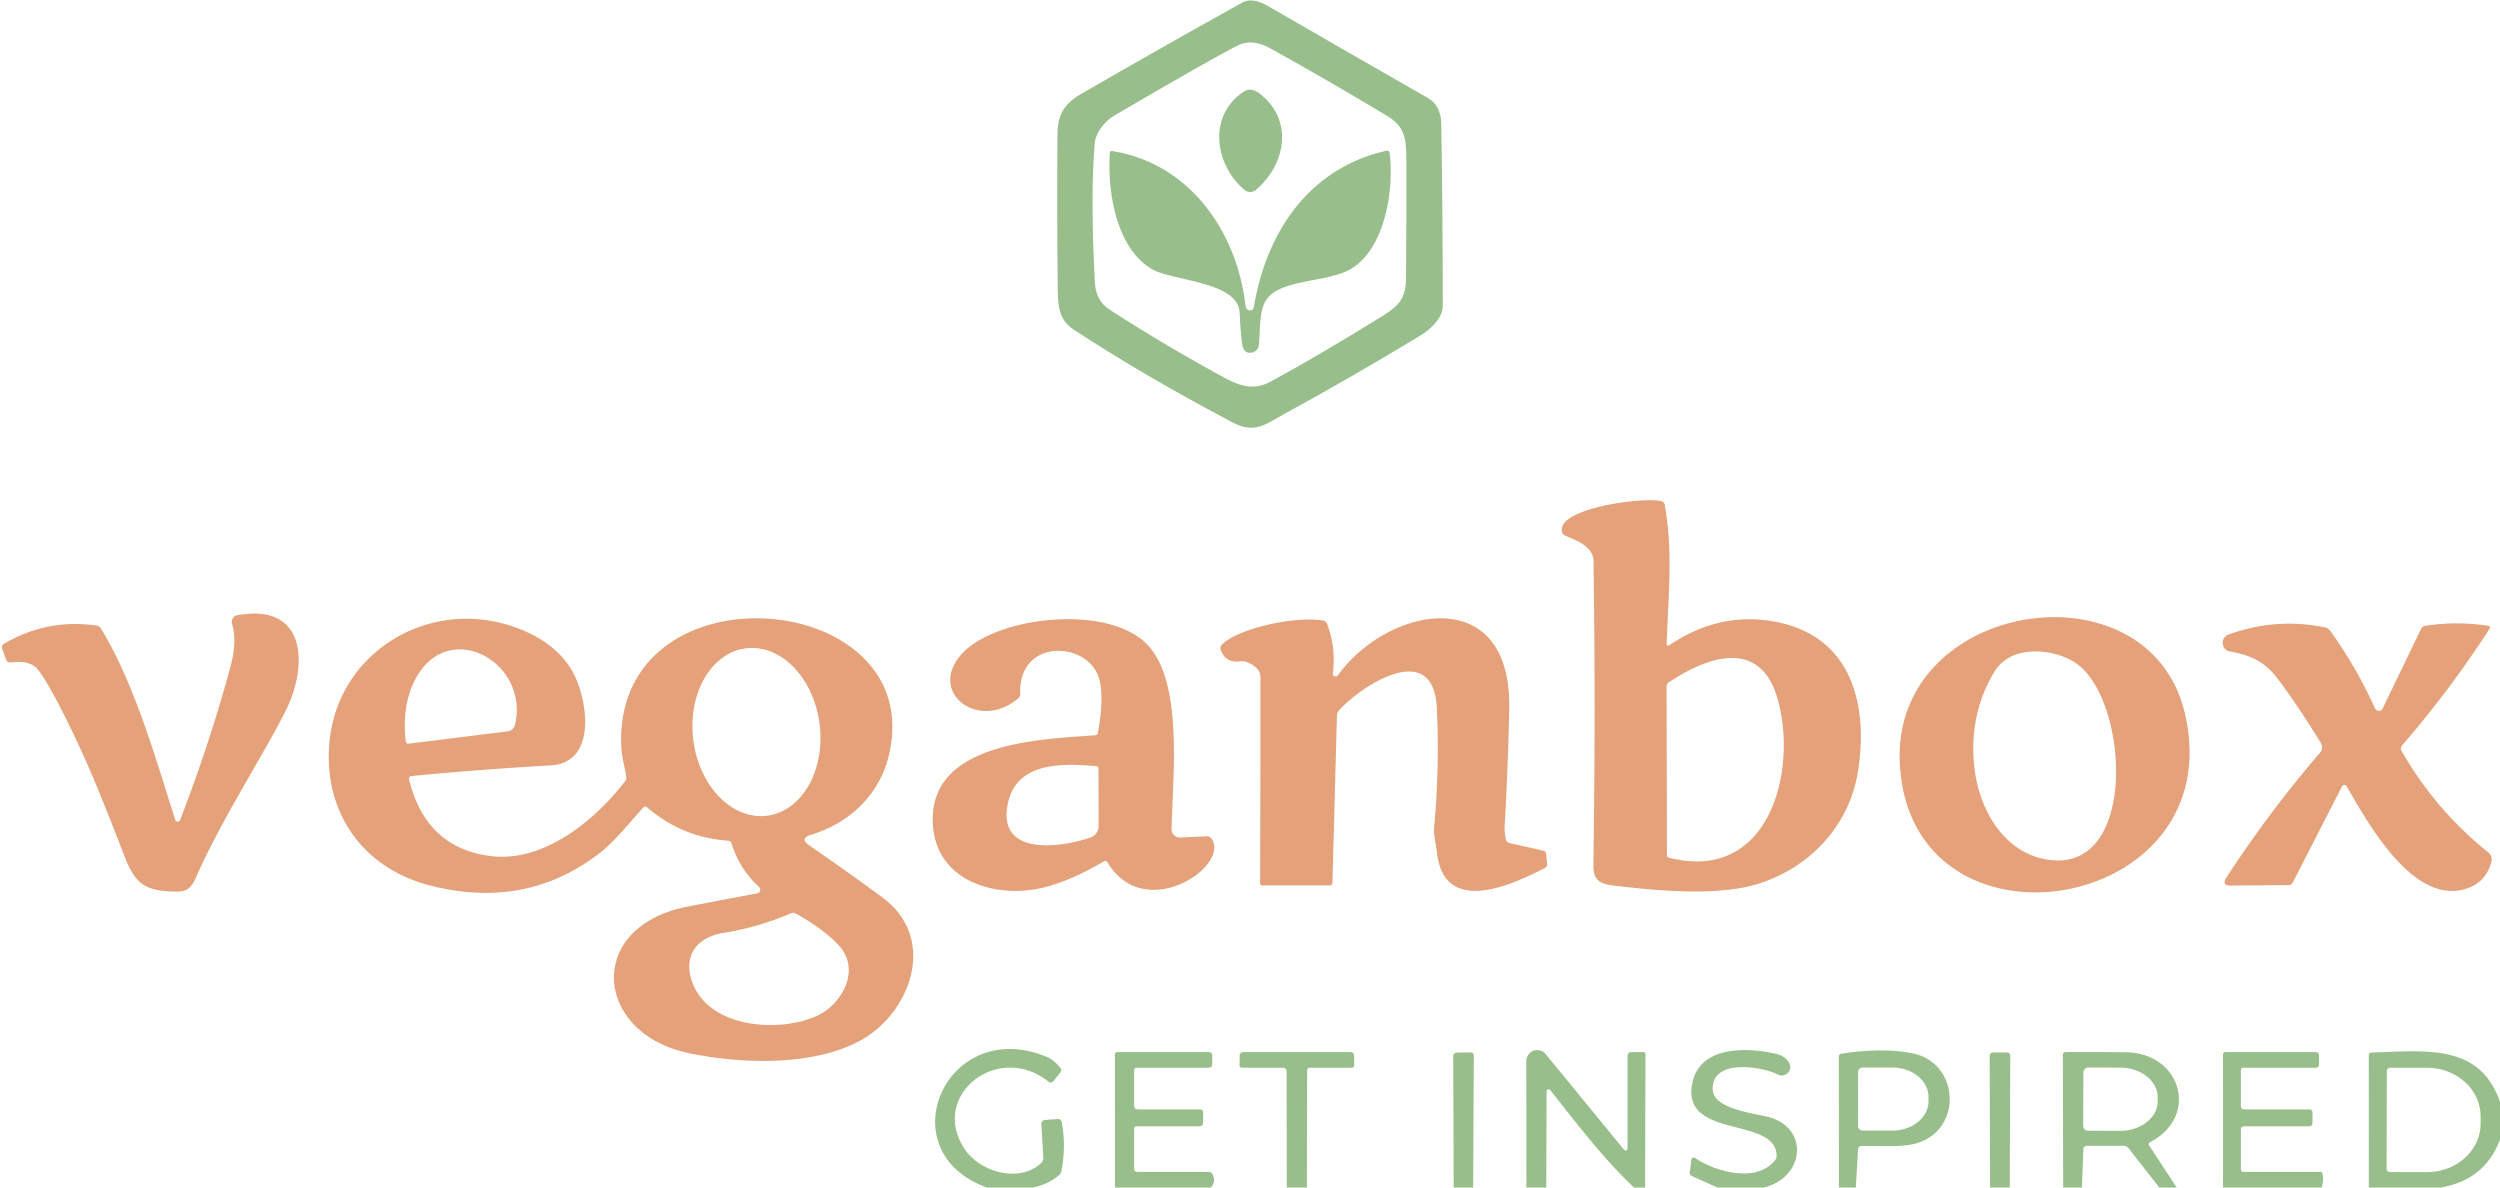
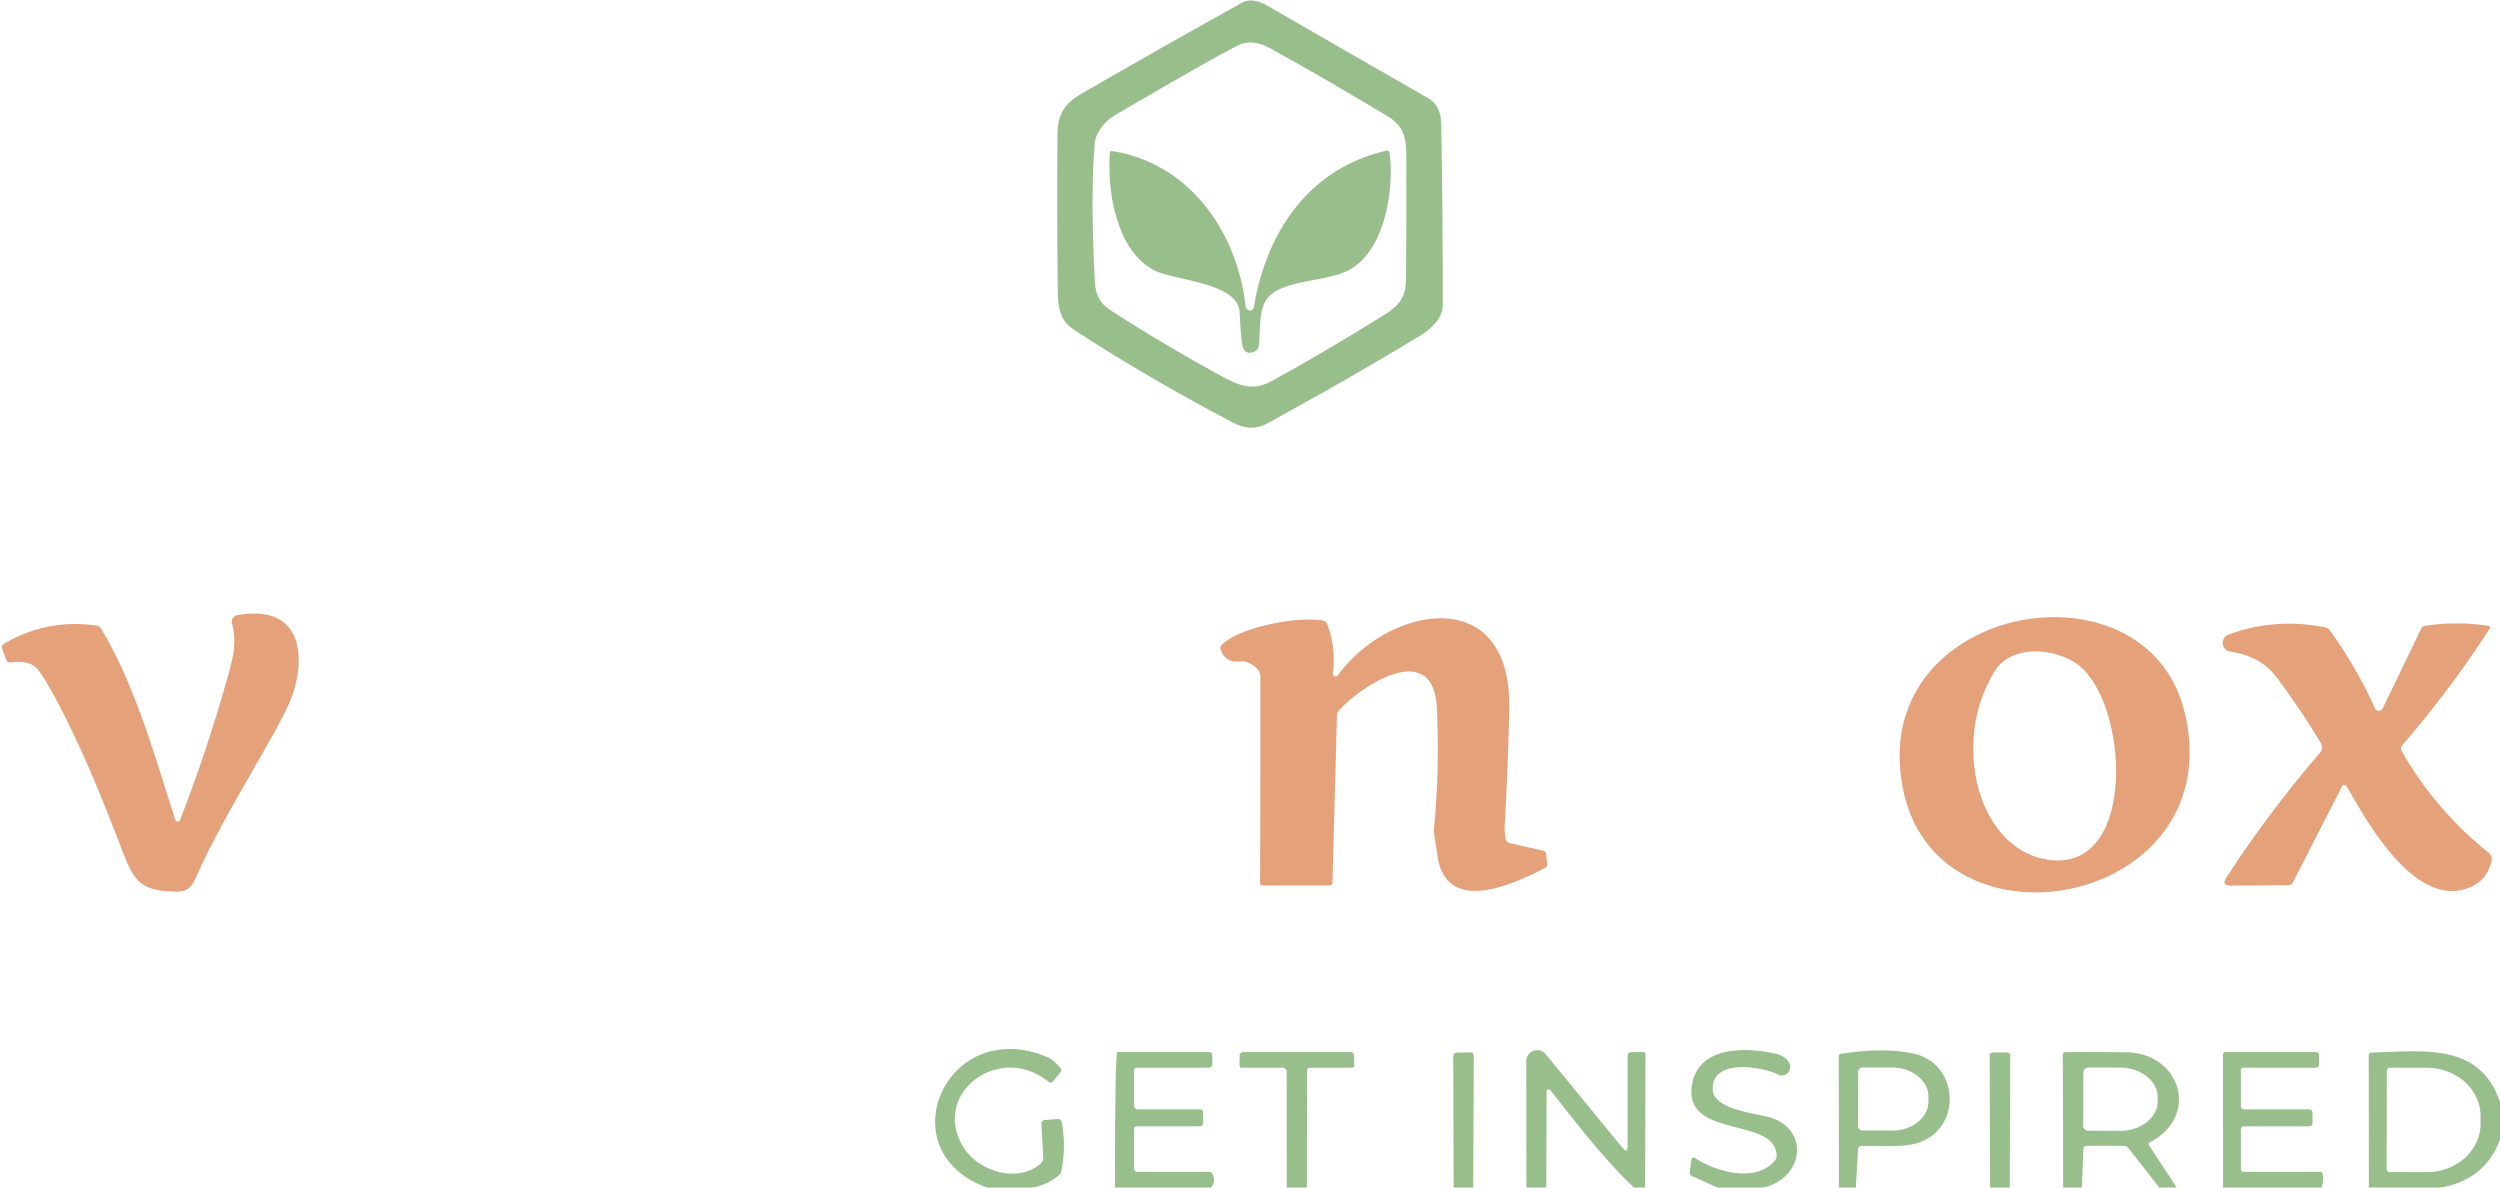
<svg xmlns="http://www.w3.org/2000/svg" version="1.1" viewBox="0.00 0.00 480.00 228.00">
  <path fill="#98be8c" d="   M 206.19 63.31   C 202.99 61.22 203.11 58.24 203.07 54.08   Q 202.92 40.05 203.03 26.00   C 203.06 22.02 204.20 19.97 207.78 17.91   Q 223.08 9.07 238.52 0.49   Q 240.45 -0.58 243.51 1.19   Q 258.82 10.05 274.18 18.83   Q 276.66 20.24 276.72 23.81   Q 277.02 41.29 277.01 58.76   C 277.00 61.03 274.75 63.19 272.65 64.46   Q 259.78 72.27 246.56 79.49   C 242.95 81.47 240.95 83.36 236.63 81.09   Q 219.76 72.20 206.19 63.31   Z   M 213.19 59.55   Q 224.00 66.53 235.33 72.65   C 238.41 74.31 241.01 74.88 244.00 73.25   Q 253.75 67.93 265.62 60.56   C 268.71 58.64 269.94 57.07 269.96 53.50   Q 270.05 41.87 270.02 30.24   C 270.01 26.49 269.57 24.21 266.43 22.32   Q 255.27 15.59 243.87 9.27   Q 240.37 7.33 237.54 8.77   Q 232.27 11.47 213.97 22.17   C 212.05 23.29 210.36 25.53 210.19 27.50   Q 209.34 37.54 210.21 54.08   C 210.34 56.60 211.18 58.25 213.19 59.55   Z" />
-   <path fill="#98be8c" d="   M 241.69 17.85   C 248.48 22.89 246.93 31.59 241.10 36.48   A 1.67 1.66 44.8 0 1 238.97 36.48   C 233.19 31.65 231.84 22.15 238.84 17.58   Q 240.16 16.72 241.69 17.85   Z" />
  <path fill="#98be8c" d="   M 240.41 59.50   Q 240.68 59.36 240.79 58.68   C 243.22 44.42 251.45 32.24 266.25 28.93   A 0.45 0.44 -10.1 0 1 266.79 29.30   C 267.72 36.16 266.01 47.80 259.27 51.70   C 254.94 54.22 245.95 53.56 243.19 57.47   C 241.67 59.63 242.00 63.49 241.70 66.27   A 1.63 1.62 -2.7 0 1 240.41 67.68   Q 238.85 68.01 238.53 66.25   Q 238.23 64.59 238.01 59.99   C 237.73 54.08 225.19 53.93 221.33 51.76   C 214.24 47.76 212.57 36.56 213.10 29.34   Q 213.13 28.94 213.52 29.00   C 228.49 31.37 237.57 44.60 239.16 58.85   A 0.85 0.85 0.0 0 0 240.41 59.50   Z" />
-   <path fill="#e4a17a" d="   M 320.61 123.81   Q 330.37 117.26 341.23 119.45   C 355.79 122.39 358.81 135.76 356.66 148.49   C 354.94 158.72 347.28 166.68 337.56 169.69   C 330.01 172.03 319.18 171.12 310.76 170.14   C 307.83 169.80 305.87 169.62 305.93 166.07   Q 306.37 136.91 305.96 107.75   C 305.92 104.91 302.71 103.76 300.54 102.86   Q 300.04 102.65 299.91 102.13   C 298.77 97.67 315.08 95.40 318.90 96.20   A 0.95 0.95 0.0 0 1 319.65 96.97   C 321.14 105.81 320.45 112.27 320.00 123.47   Q 319.97 124.24 320.61 123.81   Z   M 320.47 164.69   C 339.93 169.64 345.33 147.50 341.18 133.81   C 337.75 122.47 327.64 126.17 320.42 131.00   Q 319.98 131.29 319.98 131.83   L 320.05 164.16   Q 320.05 164.58 320.47 164.69   Z" />
  <path fill="#e4a17a" d="   M 33.65 157.41   A 0.49 0.49 0.0 0 0 34.58 157.43   Q 40.15 143.06 44.18 128.27   C 44.98 125.32 45.35 122.44 44.55 119.76   A 1.30 1.29 -13.5 0 1 45.56 118.12   C 59.02 115.69 59.06 127.88 54.98 136.20   C 50.97 144.36 42.62 157.12 37.58 168.56   C 36.39 171.26 35.18 171.28 32.50 171.14   C 26.98 170.87 25.59 168.82 23.63 163.70   Q 18.31 149.81 14.74 142.26   Q 9.91 132.03 7.36 128.65   Q 5.90 126.71 2.17 127.18   Q 1.40 127.28 1.14 126.55   L 0.41 124.53   A 0.75 0.75 0.0 0 1 0.74 123.62   Q 9.00 118.75 18.54 120.11   Q 19.09 120.19 19.37 120.66   C 25.85 131.26 29.88 145.65 33.65 157.41   Z" />
-   <path fill="#e4a17a" d="   M 155.76 160.26   Q 153.42 160.96 155.43 162.35   Q 163.06 167.61 169.45 172.33   C 180.20 180.28 174.78 194.82 164.79 200.00   C 155.94 204.59 142.79 204.38 132.28 202.21   C 113.99 198.42 112.28 177.89 132.01 174.07   Q 138.62 172.79 145.38 171.53   A 0.72 0.72 0.0 0 0 145.73 170.29   Q 141.96 166.83 140.47 161.97   Q 140.30 161.44 139.75 161.41   Q 130.94 160.78 124.26 155.02   A 0.56 0.55 -48.3 0 0 123.48 155.07   C 120.70 158.16 117.86 161.75 114.82 164.04   Q 100.71 174.69 82.52 170.00   C 69.65 166.68 62.24 156.08 63.21 143.02   C 64.54 125.21 82.40 114.59 98.80 120.40   Q 106.36 123.07 109.71 128.56   C 112.66 133.39 115.08 146.43 105.70 146.96   Q 92.32 147.71 78.99 149.00   A 0.52 0.52 0.0 0 0 78.53 149.64   Q 81.75 162.72 94.06 164.35   C 104.34 165.71 114.22 157.54 120.02 149.99   A 1.17 1.14 59.5 0 0 120.24 149.08   C 119.88 147.06 119.34 145.07 119.27 143.18   C 118.01 107.71 178.62 112.91 170.60 145.27   C 168.77 152.67 163.01 158.09 155.76 160.26   Z   M 98.88 139.16   C 101.75 126.95 85.68 118.27 79.54 130.82   Q 77.15 135.69 77.91 142.31   Q 77.97 142.85 78.51 142.78   L 97.49 140.41   A 1.64 1.63 -86.9 0 0 98.88 139.16   Z   M 147.27 156.622   A 16.20 12.22 82.8 0 0 157.364 139.018   A 16.20 12.22 82.8 0 0 143.21 124.478   A 16.20 12.22 82.8 0 0 133.116 142.082   A 16.20 12.22 82.8 0 0 147.27 156.622   Z   M 161.72 182.35   C 160.03 179.97 155.75 176.97 152.77 175.40   Q 152.31 175.16 151.84 175.36   Q 145.59 178.04 138.88 179.12   C 133.92 179.92 131.06 183.40 132.90 188.53   C 136.08 197.46 149.65 198.34 156.85 195.05   C 161.39 192.97 164.94 186.91 161.72 182.35   Z" />
  <path fill="#e4a17a" d="   M 256.89 129.65   C 266.44 116.37 290.27 111.64 289.77 136.12   Q 289.55 147.31 288.89 158.49   Q 288.83 159.55 289.08 161.02   Q 289.20 161.73 289.90 161.88   L 296.35 163.34   A 0.65 0.64 -86.9 0 1 296.85 163.90   L 297.05 165.82   Q 297.12 166.40 296.59 166.67   C 289.95 170.08 277.24 175.83 275.89 163.65   C 275.71 162.01 275.21 160.37 275.36 158.76   Q 276.41 147.42 275.88 136.02   C 275.25 122.33 261.12 131.89 257.09 136.39   Q 256.71 136.81 256.69 137.38   L 255.83 169.47   Q 255.82 170.00 255.28 170.00   L 242.33 170.00   A 0.40 0.39 90.0 0 1 241.94 169.60   Q 242.01 148.99 242.00 129.99   Q 241.99 128.12 239.30 127.09   Q 238.76 126.88 238.19 126.97   Q 235.27 127.40 234.34 124.65   A 0.80 0.78 58.4 0 1 234.52 123.85   C 237.50 120.73 248.28 118.26 253.96 119.13   A 1.11 1.09 -5.3 0 1 254.83 119.84   Q 256.53 124.40 255.91 129.26   A 0.54 0.54 0.0 0 0 256.89 129.65   Z" />
  <path fill="#e4a17a" d="   M 364.76 146.50   C 363.27 115.12 412.59 107.56 419.50 136.95   C 428.58 175.63 366.61 185.59 364.76 146.50   Z   M 382.94 128.94   Q 378.04 137.03 379.04 147.04   C 379.88 155.52 384.97 164.32 394.00 165.16   C 410.42 166.69 408.62 134.87 398.94 127.59   C 394.76 124.45 386.20 123.55 382.94 128.94   Z" />
-   <path fill="#e4a17a" d="   M 210.81 140.66   Q 212.05 133.77 211.01 130.23   C 208.90 123.06 195.46 122.40 195.87 133.27   A 1.01 1.00 -21.5 0 1 195.51 134.08   C 187.68 140.70 177.57 132.53 185.10 125.10   C 192.01 118.28 213.05 115.93 220.45 123.94   C 227.26 131.33 225.11 149.64 224.94 159.19   A 1.61 1.59 -0.8 0 0 226.62 160.81   L 231.70 160.57   Q 232.26 160.54 232.59 160.99   C 236.38 166.20 219.84 177.49 212.65 165.60   Q 212.36 165.13 211.88 165.41   Q 205.79 169.02 200.59 170.35   C 191.62 172.63 180.02 169.48 179.14 158.66   C 177.82 142.47 199.68 141.98 210.24 141.17   Q 210.73 141.13 210.81 140.66   Z   M 193.46 154.50   C 191.51 164.83 204.52 162.54 209.42 160.77   A 2.27 2.27 0.0 0 0 210.93 158.62   L 210.91 147.66   Q 210.91 147.12 210.37 147.08   C 203.88 146.58 195.03 146.21 193.46 154.50   Z" />
  <path fill="#e4a17a" d="   M 450.54 150.94   A 0.49 0.49 0.0 0 0 449.68 150.96   L 440.23 169.42   Q 439.96 169.94 439.38 169.94   L 428.32 170.03   Q 426.46 170.04 427.47 168.48   Q 435.65 155.90 445.46 144.50   A 1.55 1.54 -40.5 0 0 445.61 142.68   Q 441.79 136.36 437.40 130.42   C 434.90 127.04 432.09 125.77 428.16 125.09   A 1.69 1.69 0.0 0 1 427.88 121.83   Q 437.00 118.53 446.42 120.46   A 1.63 1.60 -11.7 0 1 447.38 121.08   Q 452.44 128.12 456.01 136.02   A 0.80 0.80 0.0 0 0 457.46 136.04   L 464.85 120.75   Q 465.10 120.24 465.66 120.15   Q 471.67 119.23 477.68 120.15   Q 478.31 120.25 477.96 120.78   Q 470.38 132.51 461.23 143.08   Q 460.78 143.60 461.12 144.21   Q 467.61 155.55 477.79 163.70   A 1.65 1.65 0.0 0 1 478.36 165.38   Q 477.45 169.06 474.17 170.39   C 463.68 174.63 454.53 157.83 450.54 150.94   Z" />
  <path fill="#98be8c" d="   M 198.37 228.00   L 189.47 228.00   C 170.16 221.01 181.73 194.71 201.18 203.01   Q 202.31 203.49 203.58 205.03   Q 203.95 205.48 203.58 205.93   L 202.25 207.56   Q 201.83 208.09 201.29 207.67   C 191.60 199.93 178.38 210.37 185.21 220.61   C 188.15 225.03 195.66 227.22 199.89 223.32   A 1.34 1.33 66.7 0 0 200.31 222.26   L 199.94 215.81   A 0.73 0.73 0.0 0 1 200.61 215.04   L 203.03 214.86   Q 203.74 214.81 203.87 215.50   Q 204.71 220.17 203.79 224.82   Q 203.70 225.30 203.32 225.63   Q 201.31 227.38 198.37 228.00   Z" />
  <path fill="#98be8c" d="   M 315.86 228.00   L 313.71 228.00   C 307.71 222.29 302.72 215.70 297.64 209.29   A 0.39 0.39 0.0 0 0 296.95 209.53   L 296.88 228.00   L 293.07 228.00   L 293.05 203.73   A 2.10 2.10 0.0 0 1 296.78 202.40   L 311.52 220.39   Q 312.50 221.59 312.50 220.04   L 312.50 202.67   A 0.65 0.65 0.0 0 1 313.14 202.02   L 315.45 201.99   Q 315.93 201.99 315.93 202.46   L 315.86 228.00   Z" />
  <path fill="#98be8c" d="   M 338.63 228.00   L 329.74 228.00   L 324.93 225.84   Q 324.35 225.58 324.44 224.95   L 324.74 222.76   Q 324.85 221.93 325.55 222.40   C 329.50 225.02 337.26 227.17 340.80 222.79   Q 341.12 222.39 341.11 221.88   C 340.95 214.37 323.41 218.68 324.82 208.56   C 325.90 200.81 335.02 201.02 340.79 202.28   Q 342.75 202.71 343.52 204.07   A 1.63 1.62 -1.1 0 1 341.36 206.31   C 338.43 204.80 328.61 203.11 328.84 209.20   C 328.97 212.83 336.39 213.71 339.18 214.37   C 347.54 216.32 346.56 226.12 338.63 228.00   Z" />
  <path fill="#98be8c" d="   M 356.32 228.00   L 353.07 228.00   L 353.05 202.90   Q 353.05 202.38 353.56 202.31   Q 361.42 201.08 367.23 202.25   C 376.22 204.06 376.88 216.78 368.12 219.47   C 365.17 220.38 360.88 219.94 357.38 220.03   A 0.65 0.64 0.5 0 0 356.75 220.64   L 356.32 228.00   Z   M 356.76 205.82   L 356.74 216.20   A 0.86 0.86 0.0 0 0 357.60 217.06   L 363.34 217.07   A 6.92 5.64 0.1 0 0 370.27 211.44   L 370.27 210.62   A 6.92 5.64 0.1 0 0 363.36 204.97   L 357.62 204.96   A 0.86 0.86 0.0 0 0 356.76 205.82   Z" />
-   <path fill="#98be8c" d="   M 232.48 228.00   L 214.07 228.00   L 214.06 202.49   Q 214.06 202.00 214.55 202.00   L 232.12 202.00   Q 232.75 202.00 232.75 202.63   L 232.75 204.25   Q 232.75 205.00 232.00 205.00   L 218.25 205.00   Q 217.75 205.00 217.75 205.50   L 217.75 212.25   Q 217.75 213.00 218.50 213.00   L 230.37 213.00   Q 231.00 213.00 231.00 213.63   L 231.00 215.50   Q 231.00 216.25 230.25 216.25   L 218.25 216.25   Q 217.75 216.25 217.75 216.75   L 217.75 224.38   Q 217.75 225.00 218.38 225.00   L 232.05 225.00   Q 232.60 225.00 232.83 225.49   Q 233.51 226.91 232.48 228.00   Z" />
+   <path fill="#98be8c" d="   M 232.48 228.00   L 214.07 228.00   Q 214.06 202.00 214.55 202.00   L 232.12 202.00   Q 232.75 202.00 232.75 202.63   L 232.75 204.25   Q 232.75 205.00 232.00 205.00   L 218.25 205.00   Q 217.75 205.00 217.75 205.50   L 217.75 212.25   Q 217.75 213.00 218.50 213.00   L 230.37 213.00   Q 231.00 213.00 231.00 213.63   L 231.00 215.50   Q 231.00 216.25 230.25 216.25   L 218.25 216.25   Q 217.75 216.25 217.75 216.75   L 217.75 224.38   Q 217.75 225.00 218.38 225.00   L 232.05 225.00   Q 232.60 225.00 232.83 225.49   Q 233.51 226.91 232.48 228.00   Z" />
  <path fill="#98be8c" d="   M 250.92 228.00   L 247.06 228.00   L 247.03 205.82   Q 247.03 205.00 246.21 205.00   L 238.49 205.00   Q 237.98 205.00 237.99 204.49   L 238.02 202.64   A 0.65 0.65 0.0 0 1 238.67 202.00   L 259.33 202.00   A 0.65 0.65 0.0 0 1 259.98 202.64   L 260.01 204.49   Q 260.02 205.00 259.51 205.00   L 251.51 205.00   Q 250.97 205.00 250.97 205.55   L 250.92 228.00   Z" />
  <path fill="#98be8c" d="   M 282.85 228.00   L 279.10 228.00   L 279.02 202.80   Q 279.02 202.12 279.70 202.11   L 282.29 202.06   Q 282.97 202.05 282.97 202.73   L 282.85 228.00   Z" />
  <path fill="#98be8c" d="   M 385.87 228.00   L 382.10 228.00   L 382.02 202.75   Q 382.02 202.07 382.71 202.07   L 385.29 202.07   Q 385.97 202.07 385.97 202.75   L 385.87 228.00   Z" />
  <path fill="#98be8c" d="   M 417.92 228.00   L 414.58 228.00   L 408.67 220.45   A 1.17 1.14 70.7 0 0 407.76 220.00   L 400.75 220.00   Q 400.04 220.00 400.01 220.71   L 399.72 228.00   L 396.13 228.00   L 396.06 202.58   Q 396.05 202.02 396.62 202.01   Q 400.85 201.96 408.22 202.04   C 418.71 202.17 422.36 214.27 412.88 219.26   Q 412.37 219.52 412.68 220.00   L 417.92 228.00   Z   M 400.01 205.93   L 399.97 216.13   A 0.97 0.97 0.0 0 0 400.94 217.10   L 407.04 217.12   A 7.21 5.67 0.2 0 0 414.27 211.47   L 414.27 210.67   A 7.21 5.67 0.2 0 0 407.08 204.98   L 400.98 204.96   A 0.97 0.97 0.0 0 0 400.01 205.93   Z" />
  <path fill="#98be8c" d="   M 445.74 228.00   L 426.82 228.00   L 426.81 202.49   Q 426.81 202.00 427.29 202.00   L 444.62 202.00   Q 445.25 202.00 445.25 202.62   L 445.25 204.37   Q 445.25 205.00 444.63 205.00   L 430.75 205.00   Q 430.25 205.00 430.25 205.50   L 430.25 212.38   Q 430.25 213.00 430.88 213.00   L 443.37 213.00   Q 444.00 213.00 444.00 213.63   L 444.00 215.62   Q 444.00 216.25 443.38 216.25   L 430.87 216.25   Q 430.25 216.25 430.25 216.88   L 430.25 224.50   Q 430.25 225.00 430.75 225.00   L 445.47 225.00   Q 445.90 225.00 445.96 225.43   Q 446.17 226.88 445.74 228.00   Z" />
  <path fill="#98be8c" d="   M 480.00 211.55   L 480.00 218.81   Q 477.10 226.53 468.66 228.00   L 454.82 228.00   L 454.80 202.64   Q 454.80 202.11 455.34 202.09   C 465.91 201.75 476.10 200.35 480.00 211.55   Z   M 458.27 205.60   L 458.23 224.42   A 0.61 0.61 0.0 0 0 458.84 225.04   L 465.95 225.05   A 10.30 9.31 0.1 0 0 476.27 215.76   L 476.27 214.34   A 10.30 9.31 0.1 0 0 465.99 205.01   L 458.88 205.00   A 0.61 0.61 0.0 0 0 458.27 205.60   Z" />
</svg>